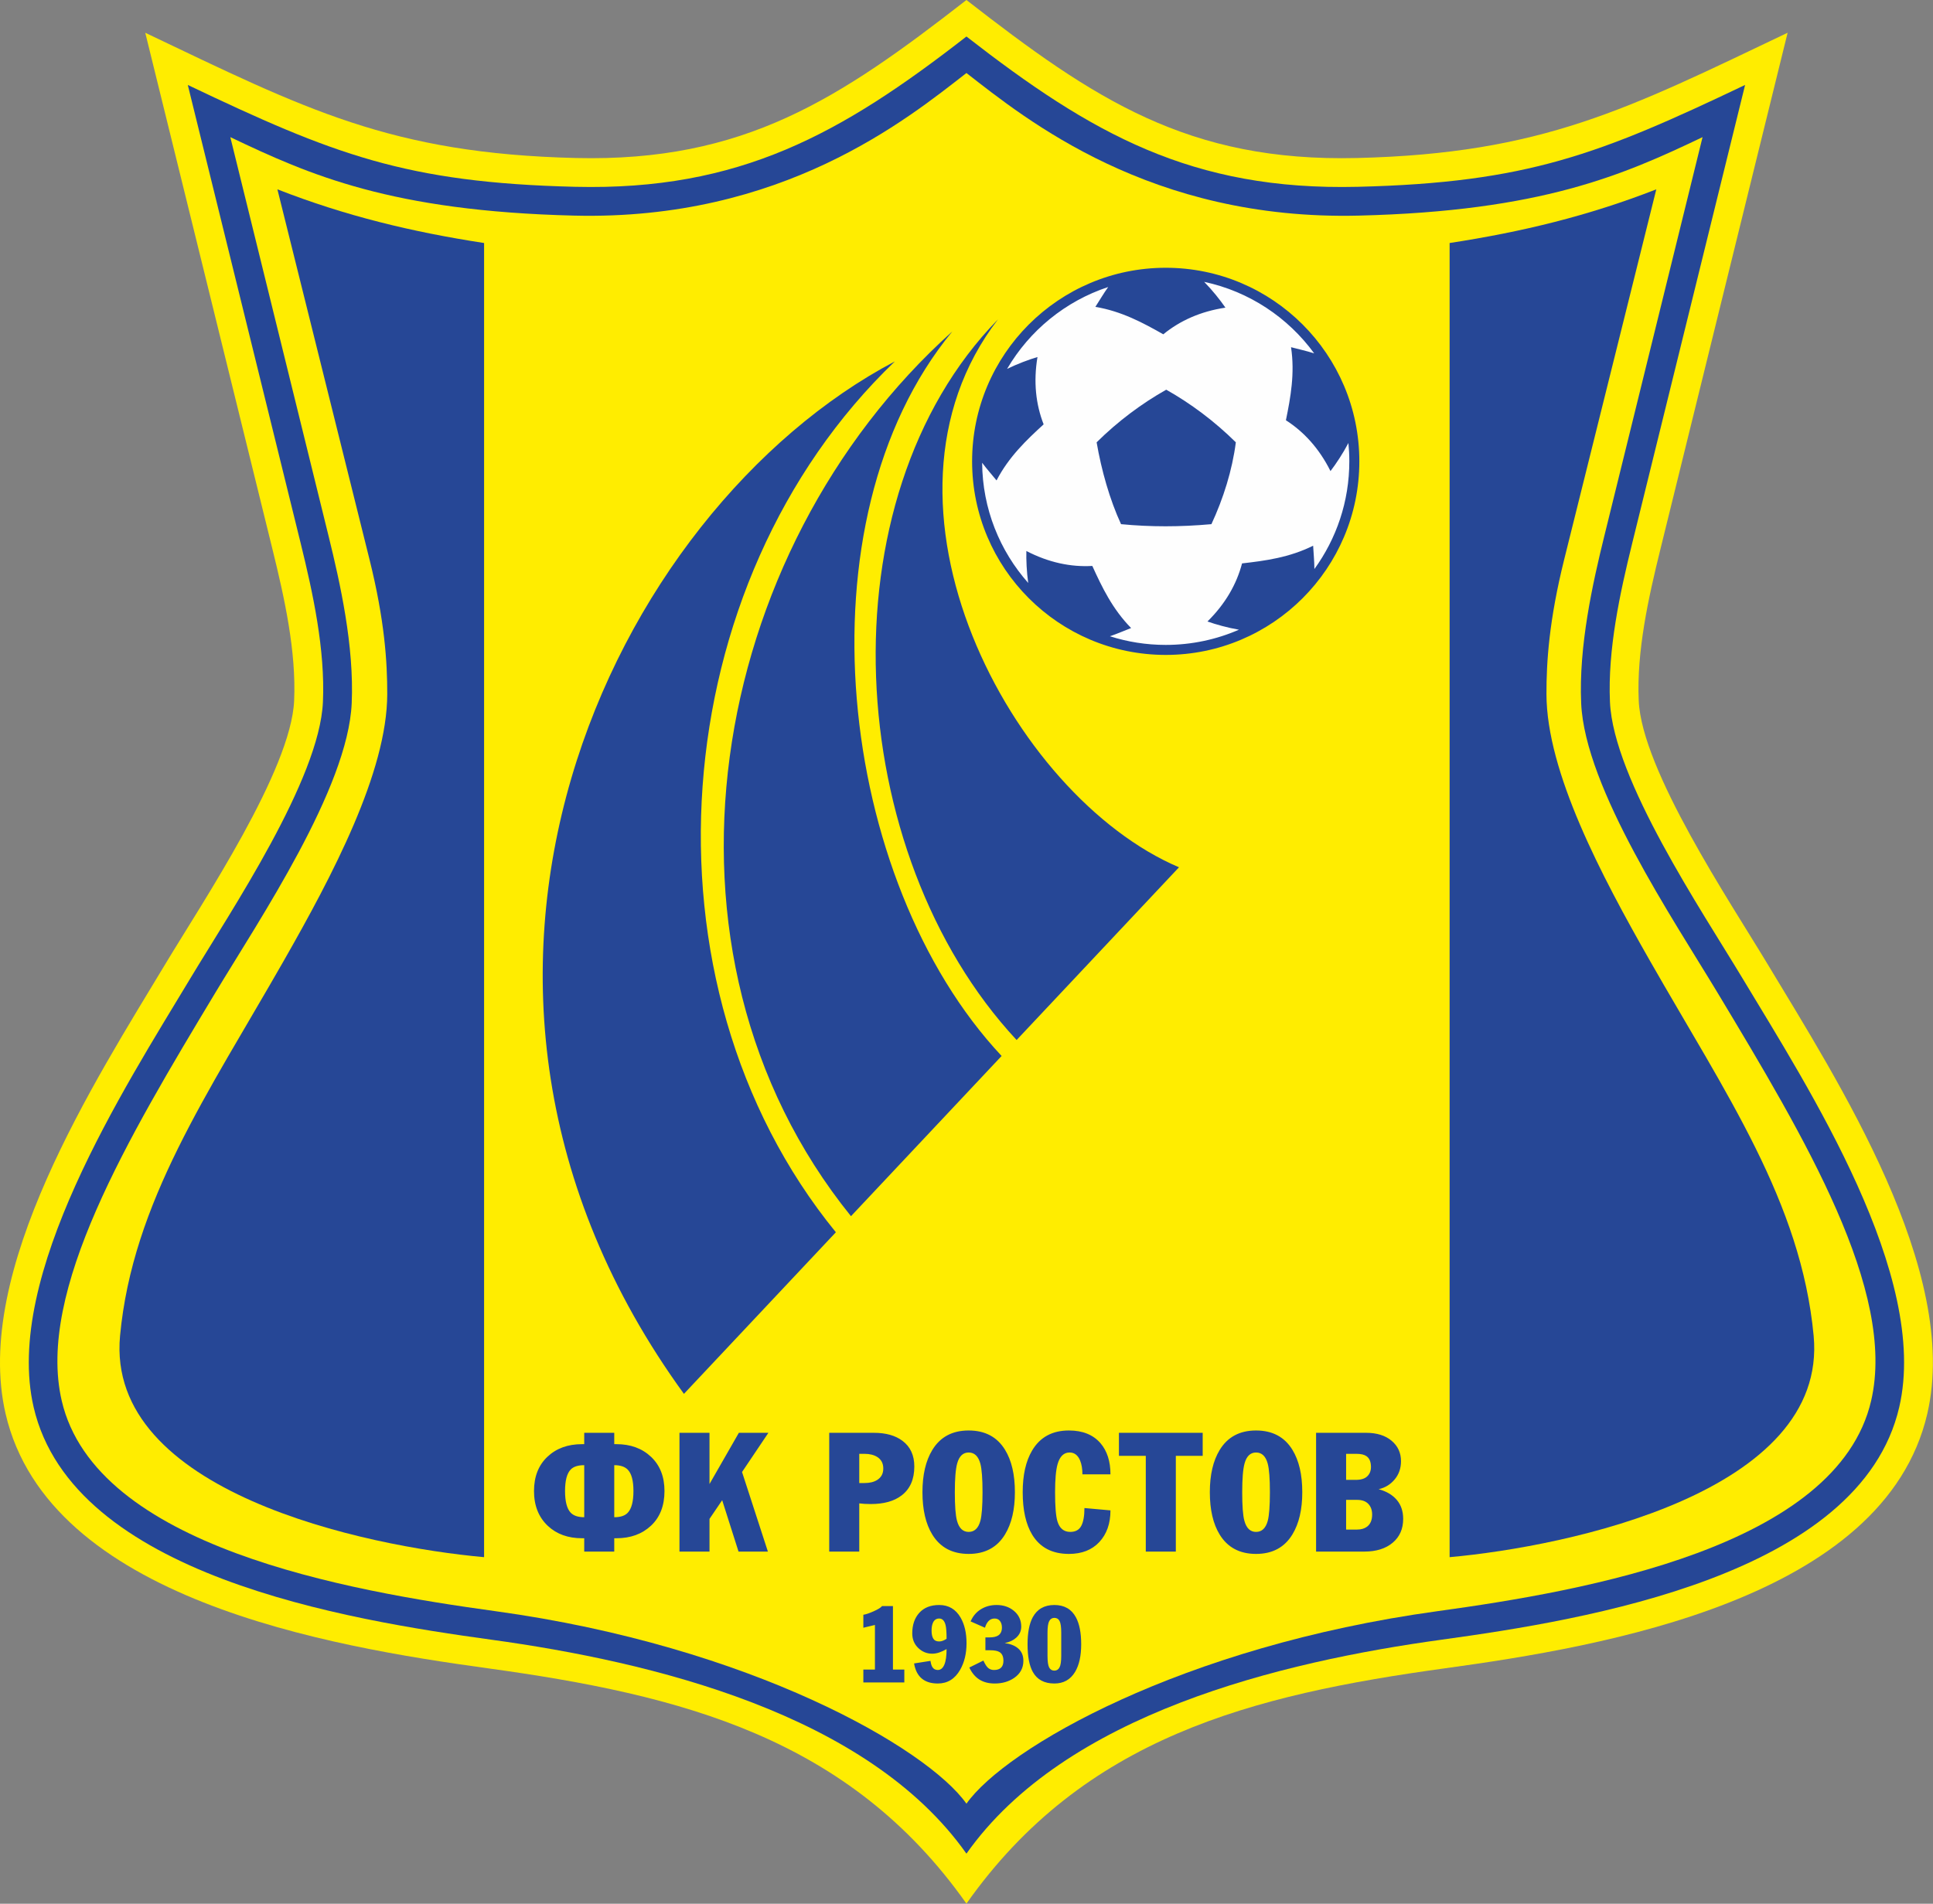
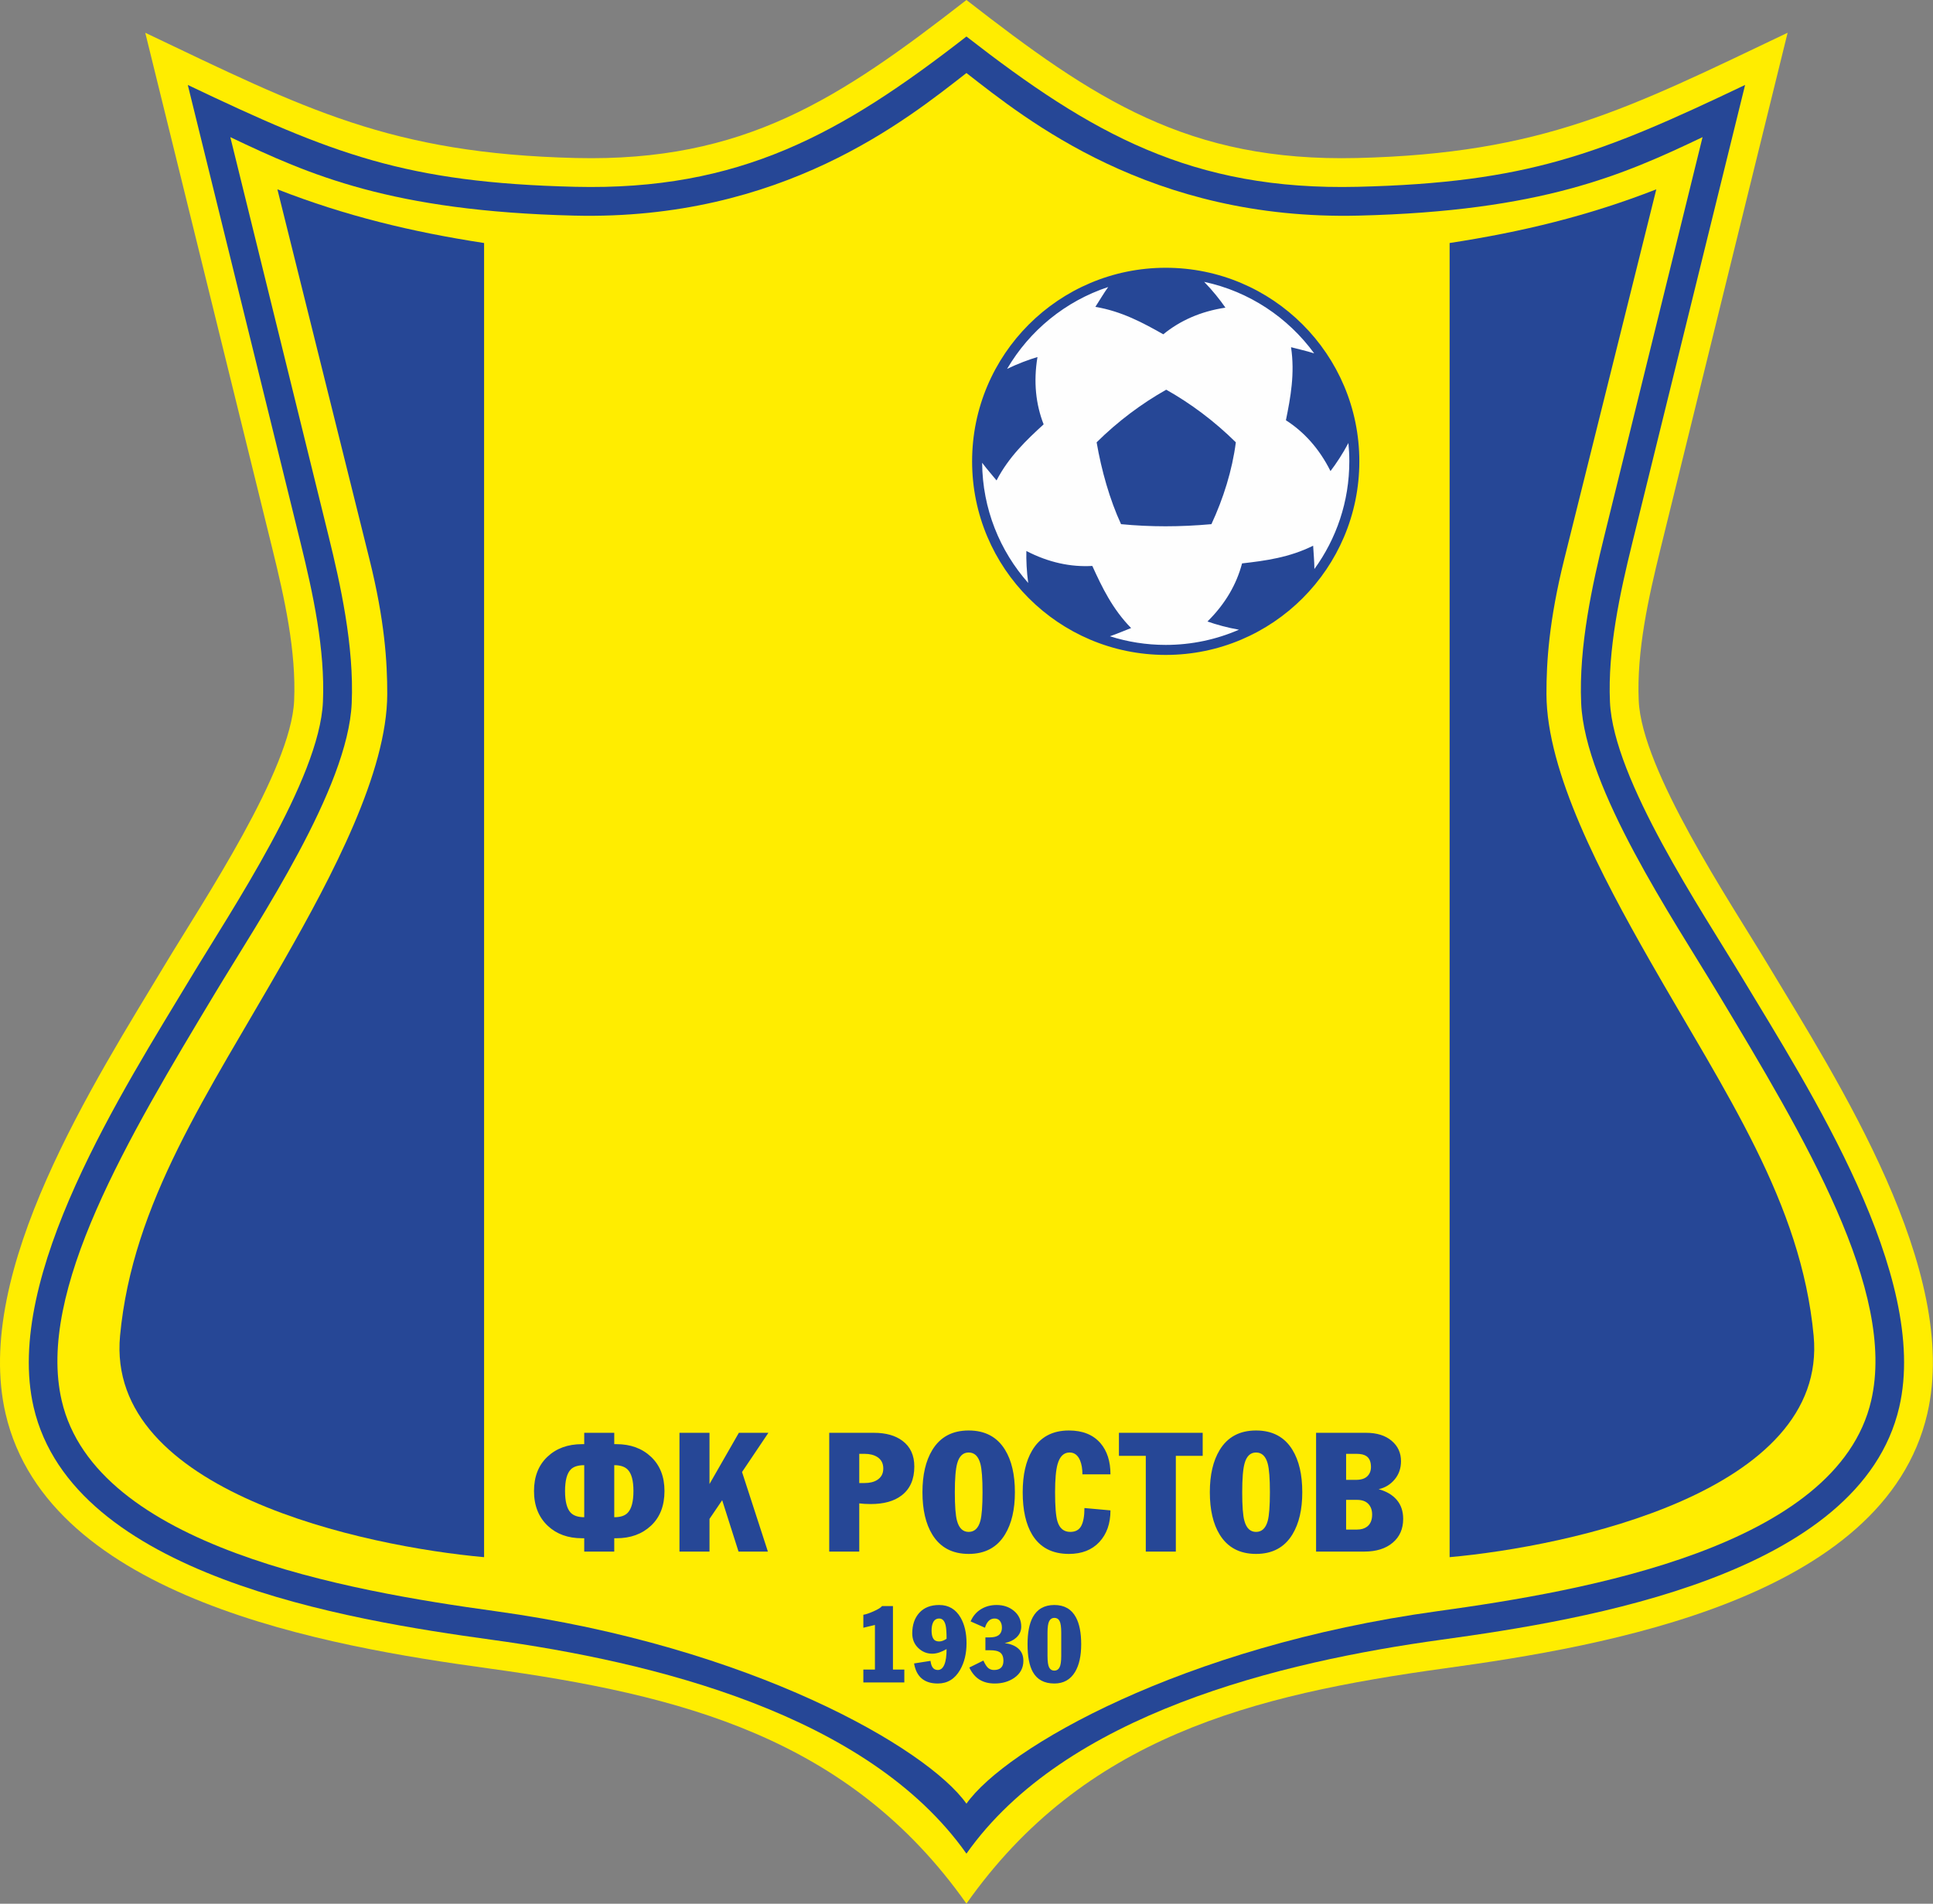
<svg xmlns="http://www.w3.org/2000/svg" clip-rule="evenodd" fill-rule="evenodd" stroke-linejoin="round" stroke-miterlimit="2" viewBox="145 67.017 270 265.966">
  <rect x="145" y="67.017" width="270" height="265.966" fill="#808080" stroke="none" />
  <g transform="matrix(1.35 0 0 1.35 144.989 67.017)">
    <path d="m50.452 172.644c-16.353-2.25-45.424-7.146-49.869-26.352-3.42-14.774 9.222-34.373 16.591-46.624 3.815-6.345 12.949-19.97 13.267-27.149.228-5.138-1.005-10.658-2.228-15.626l-13.175-53.503c16.532 7.882 25.371 12.497 44.544 12.962 17.431.422 27.26-6.111 40.42-16.352 13.201 10.273 22.929 16.776 40.42 16.352 19.172-.465 28.011-5.08 44.544-12.962l-13.175 53.503c-1.224 4.968-2.457 10.488-2.229 15.626.319 7.179 9.452 20.804 13.268 27.149 7.368 12.251 20.011 31.85 16.591 46.624-4.446 19.206-33.517 24.102-49.869 26.352-20.054 2.76-37.411 7.153-49.55 24.356-12.14-17.203-29.497-21.596-49.55-24.356z" fill="#ffed00" />
    <path d="m50.858 169.69c-14.89-2.049-43.335-6.633-47.371-24.071-3.146-13.592 9.327-32.919 16.242-44.414 4.188-6.965 13.336-20.558 13.691-28.554.24-5.42-1.024-11.238-2.312-16.471l-11.67-47.389c15.037 7.169 22.542 10.116 40.071 10.541 17.016.412 27.509-5.45 40.493-15.554 12.898 10.037 23.293 15.971 40.493 15.554 17.529-.425 25.034-3.372 40.071-10.541l-11.67 47.389c-1.289 5.232-2.553 11.051-2.312 16.471.355 7.996 9.502 21.589 13.691 28.554 6.914 11.495 19.387 30.822 16.241 44.414-4.036 17.438-32.481 22.022-47.37 24.071-16.591 2.284-38.922 7.653-49.144 22.139-10.223-14.486-32.553-19.855-49.144-22.139z" fill="#264796" />
    <path d="m100.002 186.658c-4.043-5.729-22.281-16.281-48.737-19.922-15.261-2.099-41.367-6.641-44.873-21.788-2.624-11.337 6.866-27.2 15.892-42.207 4.557-7.577 13.724-21.17 14.114-29.958.263-5.926-1.192-12.432-2.395-17.316l-10.164-41.275c8.185 3.903 16.645 7.661 35.598 8.121 21.512.521 34.385-9.947 40.565-14.757 6.18 4.81 19.053 15.278 40.564 14.757 18.954-.46 27.413-4.218 35.599-8.121l-10.164 41.275c-1.203 4.884-2.658 11.39-2.395 17.316.389 8.788 9.557 22.381 14.114 29.958 9.026 15.007 18.515 30.87 15.891 42.207-3.505 15.147-29.612 19.689-44.872 21.788-26.456 3.641-44.695 14.193-48.737 19.922z" fill="#ffed00" />
-     <path d="m120.62 28.529c10.613 0 19.215 8.605 19.215 19.215 0 10.609-8.602 19.215-19.215 19.215-10.612-.003-19.215-8.605-19.215-19.215.001-10.611 8.603-19.213 19.215-19.215z" fill="#fefefe" />
+     <path d="m120.62 28.529c10.613 0 19.215 8.605 19.215 19.215 0 10.609-8.602 19.215-19.215 19.215-10.612-.003-19.215-8.605-19.215-19.215.001-10.611 8.603-19.213 19.215-19.215" fill="#fefefe" />
    <g fill="#264796">
      <path d="m120.62 27.711c11.064 0 20.033 8.972 20.033 20.033 0 11.06-8.969 20.032-20.033 20.032-11.064-.002-20.032-8.97-20.032-20.032s8.968-20.03 20.032-20.033zm3.98 1.457c4.653.993 8.674 3.687 11.381 7.4-.818-.261-1.702-.45-2.394-.637.408 2.718-.047 5.195-.53 7.56 1.863 1.195 3.444 2.922 4.612 5.261.588-.772 1.284-1.821 1.854-2.907.062.624.094 1.258.094 1.899 0 4.163-1.342 8.012-3.613 11.143-.006-.841-.095-1.717-.131-2.414-2.459 1.227-4.955 1.558-7.354 1.832-.561 2.141-1.718 4.176-3.579 6.011.895.315 2.074.644 3.257.851-2.321 1.011-4.883 1.573-7.577 1.573-2.013 0-3.952-.314-5.772-.895.776-.263 1.555-.609 2.192-.851-1.926-1.959-3.015-4.231-4.014-6.427-2.209.128-4.505-.344-6.824-1.547-.021.935.029 2.134.191 3.308-2.937-3.318-4.732-7.669-4.767-12.44.491.662 1.062 1.298 1.491 1.83 1.267-2.439 3.092-4.176 4.872-5.804-.804-2.061-1.067-4.39-.637-6.967-.911.273-2.062.7-3.144 1.229 2.318-3.964 6.029-7.012 10.462-8.475-.494.692-.941 1.461-1.327 2.055 2.711.453 4.927 1.649 7.027 2.84 1.712-1.402 3.845-2.371 6.429-2.759-.553-.801-1.338-1.791-2.199-2.669z" />
      <path d="m120.674 40.329c2.542 1.431 5.007 3.274 7.201 5.446-.37 2.886-1.293 5.82-2.526 8.469-3.234.293-6.306.294-9.351 0-1.168-2.524-2.03-5.581-2.526-8.469 2.194-2.175 4.66-4.013 7.202-5.446z" />
-       <path d="m86.492 127.523-15.72 16.724c-31.015-42.698-7.359-91.473 21.826-106.848-23.875 22.887-27.146 64.325-6.106 90.124zm12.046-93.221c-16.159 19.602-11.894 56.839 5.103 74.977l-15.585 16.581c-22.125-27.39-14.831-68.819 10.482-91.558zm4.733-1.258c-14.687 19.081 1.383 49.342 18.724 56.709l-16.802 17.875c-18.017-19.348-20.119-55.957-1.922-74.584z" />
      <path d="m139.285 150.453v2.694h1.018c.53 0 .921-.125 1.174-.372.254-.247.38-.566.38-.958 0-.53-.155-.904-.466-1.122-.23-.161-.569-.242-1.019-.242zm0 4.764v3.074h1.139c.415 0 .754-.099 1.019-.294.356-.265.535-.685.535-1.26 0-.46-.133-.828-.397-1.105-.265-.276-.65-.415-1.157-.415zm-3.107 5.352v-12.291h5.179c1.105 0 1.982.274 2.632.82s.975 1.252.975 2.115c0 .736-.218 1.366-.655 1.89-.437.523-.99.861-1.658 1.01.806.219 1.431.586 1.873 1.104.443.519.665 1.174.665 1.969 0 1.035-.362 1.858-1.088 2.468-.725.61-1.703.915-2.935.915zm-7.644-6.145c0 1.426.075 2.41.224 2.951.207.772.61 1.158 1.208 1.158.599 0 1.002-.381 1.209-1.14.149-.553.225-1.543.225-2.969 0-1.404-.076-2.388-.225-2.952-.207-.772-.61-1.157-1.209-1.157-.586 0-.983.38-1.19 1.139-.162.587-.242 1.577-.242 2.97zm-3.349 0c0-1.795.339-3.252 1.018-4.368.818-1.347 2.072-2.019 3.763-2.019 1.692 0 2.947.667 3.764 2.001.679 1.105 1.019 2.568 1.019 4.386 0 1.795-.34 3.251-1.019 4.367-.817 1.347-2.072 2.02-3.764 2.02-1.691 0-2.945-.668-3.763-2.002-.678-1.105-1.018-2.567-1.018-4.385zm-9.405-3.764v-2.382h8.666v2.382h-2.779v9.909h-3.108v-9.909zm-3.57 5.403 2.693.242c0 1.358-.383 2.449-1.148 3.272s-1.815 1.234-3.151 1.234c-1.726 0-2.991-.662-3.797-1.986-.656-1.081-.984-2.548-.984-4.401 0-1.773.322-3.205.966-4.299.818-1.392 2.089-2.088 3.815-2.088 1.416 0 2.504.437 3.263 1.311.691.806 1.036 1.882 1.036 3.229h-2.901c0-.564-.08-1.042-.241-1.434-.23-.552-.593-.828-1.088-.828-.598 0-1.013.403-1.242 1.209-.173.61-.259 1.582-.259 2.917 0 1.45.081 2.446.241 2.987.219.736.662 1.105 1.33 1.105.54 0 .92-.208 1.139-.622.219-.415.328-1.03.328-1.848zm-13.41-1.639c0 1.426.075 2.41.225 2.951.207.772.61 1.158 1.208 1.158s1.001-.381 1.209-1.14c.149-.553.224-1.543.224-2.969 0-1.404-.075-2.388-.224-2.952-.208-.772-.611-1.157-1.209-1.157-.587 0-.984.38-1.191 1.139-.161.587-.242 1.577-.242 2.97zm-3.349 0c0-1.795.34-3.252 1.019-4.368.817-1.347 2.071-2.019 3.763-2.019s2.947.667 3.763 2.001c.679 1.105 1.019 2.568 1.019 4.386 0 1.795-.34 3.251-1.019 4.367-.816 1.347-2.071 2.02-3.763 2.02s-2.946-.668-3.763-2.002c-.679-1.105-1.019-2.567-1.019-4.385zm-9.646 6.145v-12.291h4.626c1.232 0 2.216.276 2.952.829.817.61 1.226 1.496 1.226 2.658 0 1.335-.443 2.336-1.33 3.004-.77.587-1.829.88-3.176.88-.449 0-.846-.023-1.191-.068v4.988zm3.107-10.116v3.022h.553c.529 0 .96-.104 1.294-.312.426-.265.639-.661.639-1.191 0-.529-.207-.926-.621-1.191-.346-.218-.783-.328-1.312-.328zm-15.495-2.175v5.3l3.038-5.3h3.056l-2.727 4.057 2.675 8.234h-3.038l-1.692-5.317-1.312 1.934v3.383h-3.107v-12.291zm-12.961 8.735v-5.386c-.644 0-1.111.15-1.398.449-.392.403-.587 1.145-.587 2.227 0 1.07.19 1.812.57 2.227.299.322.771.483 1.415.483zm3.107-5.386v5.386c.645 0 1.111-.155 1.399-.466.391-.414.586-1.162.586-2.244 0-1.071-.195-1.807-.586-2.209-.3-.312-.766-.467-1.399-.467zm-8.303 2.676c0-1.485.46-2.664 1.381-3.539s2.118-1.312 3.591-1.312h.224v-1.174h3.107v1.174h.225c1.461 0 2.656.437 3.582 1.312s1.39 2.054 1.39 3.539c0 1.519-.464 2.713-1.39 3.582s-2.121 1.304-3.582 1.304h-.225v1.38h-3.107v-1.38h-.224c-1.45 0-2.63-.427-3.539-1.278-.955-.898-1.433-2.101-1.433-3.608z" />
      <path d="m109.1 167.429c-.237 0-.415.111-.533.333-.118.223-.177.622-.177 1.198v2.398c0 .584.057.985.171 1.204.115.218.295.327.539.327.237 0 .414-.111.532-.333.119-.222.178-.621.178-1.198v-2.398c0-.584-.057-.986-.172-1.203-.114-.219-.294-.328-.538-.328zm-2.774 2.73c0-1.191.177-2.12.532-2.786.459-.85 1.206-1.276 2.242-1.276 1.029 0 1.772.426 2.23 1.276.363.674.545 1.603.545 2.786 0 1.206-.211 2.16-.633 2.864-.481.799-1.195 1.198-2.142 1.198-1.043 0-1.787-.399-2.231-1.198-.362-.652-.543-1.606-.543-2.864zm-4.362.621v-1.331h.444c.393 0 .692-.07.899-.211.244-.17.366-.44.366-.81 0-.274-.067-.498-.199-.671-.134-.175-.319-.261-.555-.261-.252 0-.461.086-.628.261-.166.173-.29.405-.371.693l-1.487-.655c.236-.547.591-.967 1.065-1.259s1.014-.439 1.62-.439c.703 0 1.295.197 1.776.589.518.421.777.973.777 1.653 0 .452-.174.832-.522 1.143-.303.273-.699.459-1.187.555.584.081 1.039.259 1.365.533.377.31.566.743.566 1.298 0 .747-.319 1.34-.955 1.776-.562.384-1.232.577-2.008.577-.622 0-1.149-.135-1.582-.405-.433-.271-.782-.686-1.049-1.248l1.455-.721c.184.399.358.661.521.787.163.125.355.189.577.189.651 0 .977-.319.977-.955 0-.444-.141-.748-.422-.91-.199-.118-.515-.178-.943-.178zm-4.017-1.187c0-.658-.034-1.125-.1-1.398-.111-.466-.333-.699-.666-.699-.296 0-.51.144-.643.433-.097.214-.144.488-.144.821 0 .355.059.631.177.827.119.195.322.293.61.293.126 0 .256-.025.389-.077s.259-.119.377-.2zm-3.363 2.552 1.699-.266c.037.274.099.485.188.633.126.207.314.311.566.311.296 0 .522-.184.677-.55.156-.366.233-.904.233-1.614-.236.14-.483.254-.738.344-.255.089-.505.133-.749.133-.555 0-1.038-.198-1.448-.594-.411-.396-.616-.898-.616-1.504 0-.888.244-1.6.732-2.136.489-.536 1.173-.805 2.053-.805.977 0 1.717.437 2.22 1.31.407.71.61 1.591.61 2.641 0 1.072-.222 1.994-.666 2.763-.539.94-1.309 1.41-2.308 1.41-1.398 0-2.216-.692-2.453-2.076zm-2.186-5.936v6.569h1.177v1.332h-4.24v-1.332h1.199v-4.616l-1.199.288v-1.343c.252-.036.596-.151 1.033-.344.488-.214.787-.399.898-.554z" />
      <path d="m50.095 25.149c-7.484-1.148-14.361-2.81-21.385-5.556l9.529 38.3c1.569 6.306 1.843 10.613 1.836 13.941-.017 8.077-5.669 18.761-10.705 27.592-7.863 13.789-15.645 24.985-16.94 38.807-1.517 16.185 25.443 21.817 37.665 22.914z" />
      <path d="m149.994 25.149c7.484-1.148 14.361-2.81 21.385-5.556l-9.529 38.3c-1.569 6.306-1.843 10.613-1.836 13.941.018 8.077 5.669 18.761 10.705 27.592 7.863 13.789 15.645 24.985 16.94 38.807 1.516 16.185-25.443 21.817-37.665 22.914z" />
    </g>
  </g>
</svg>